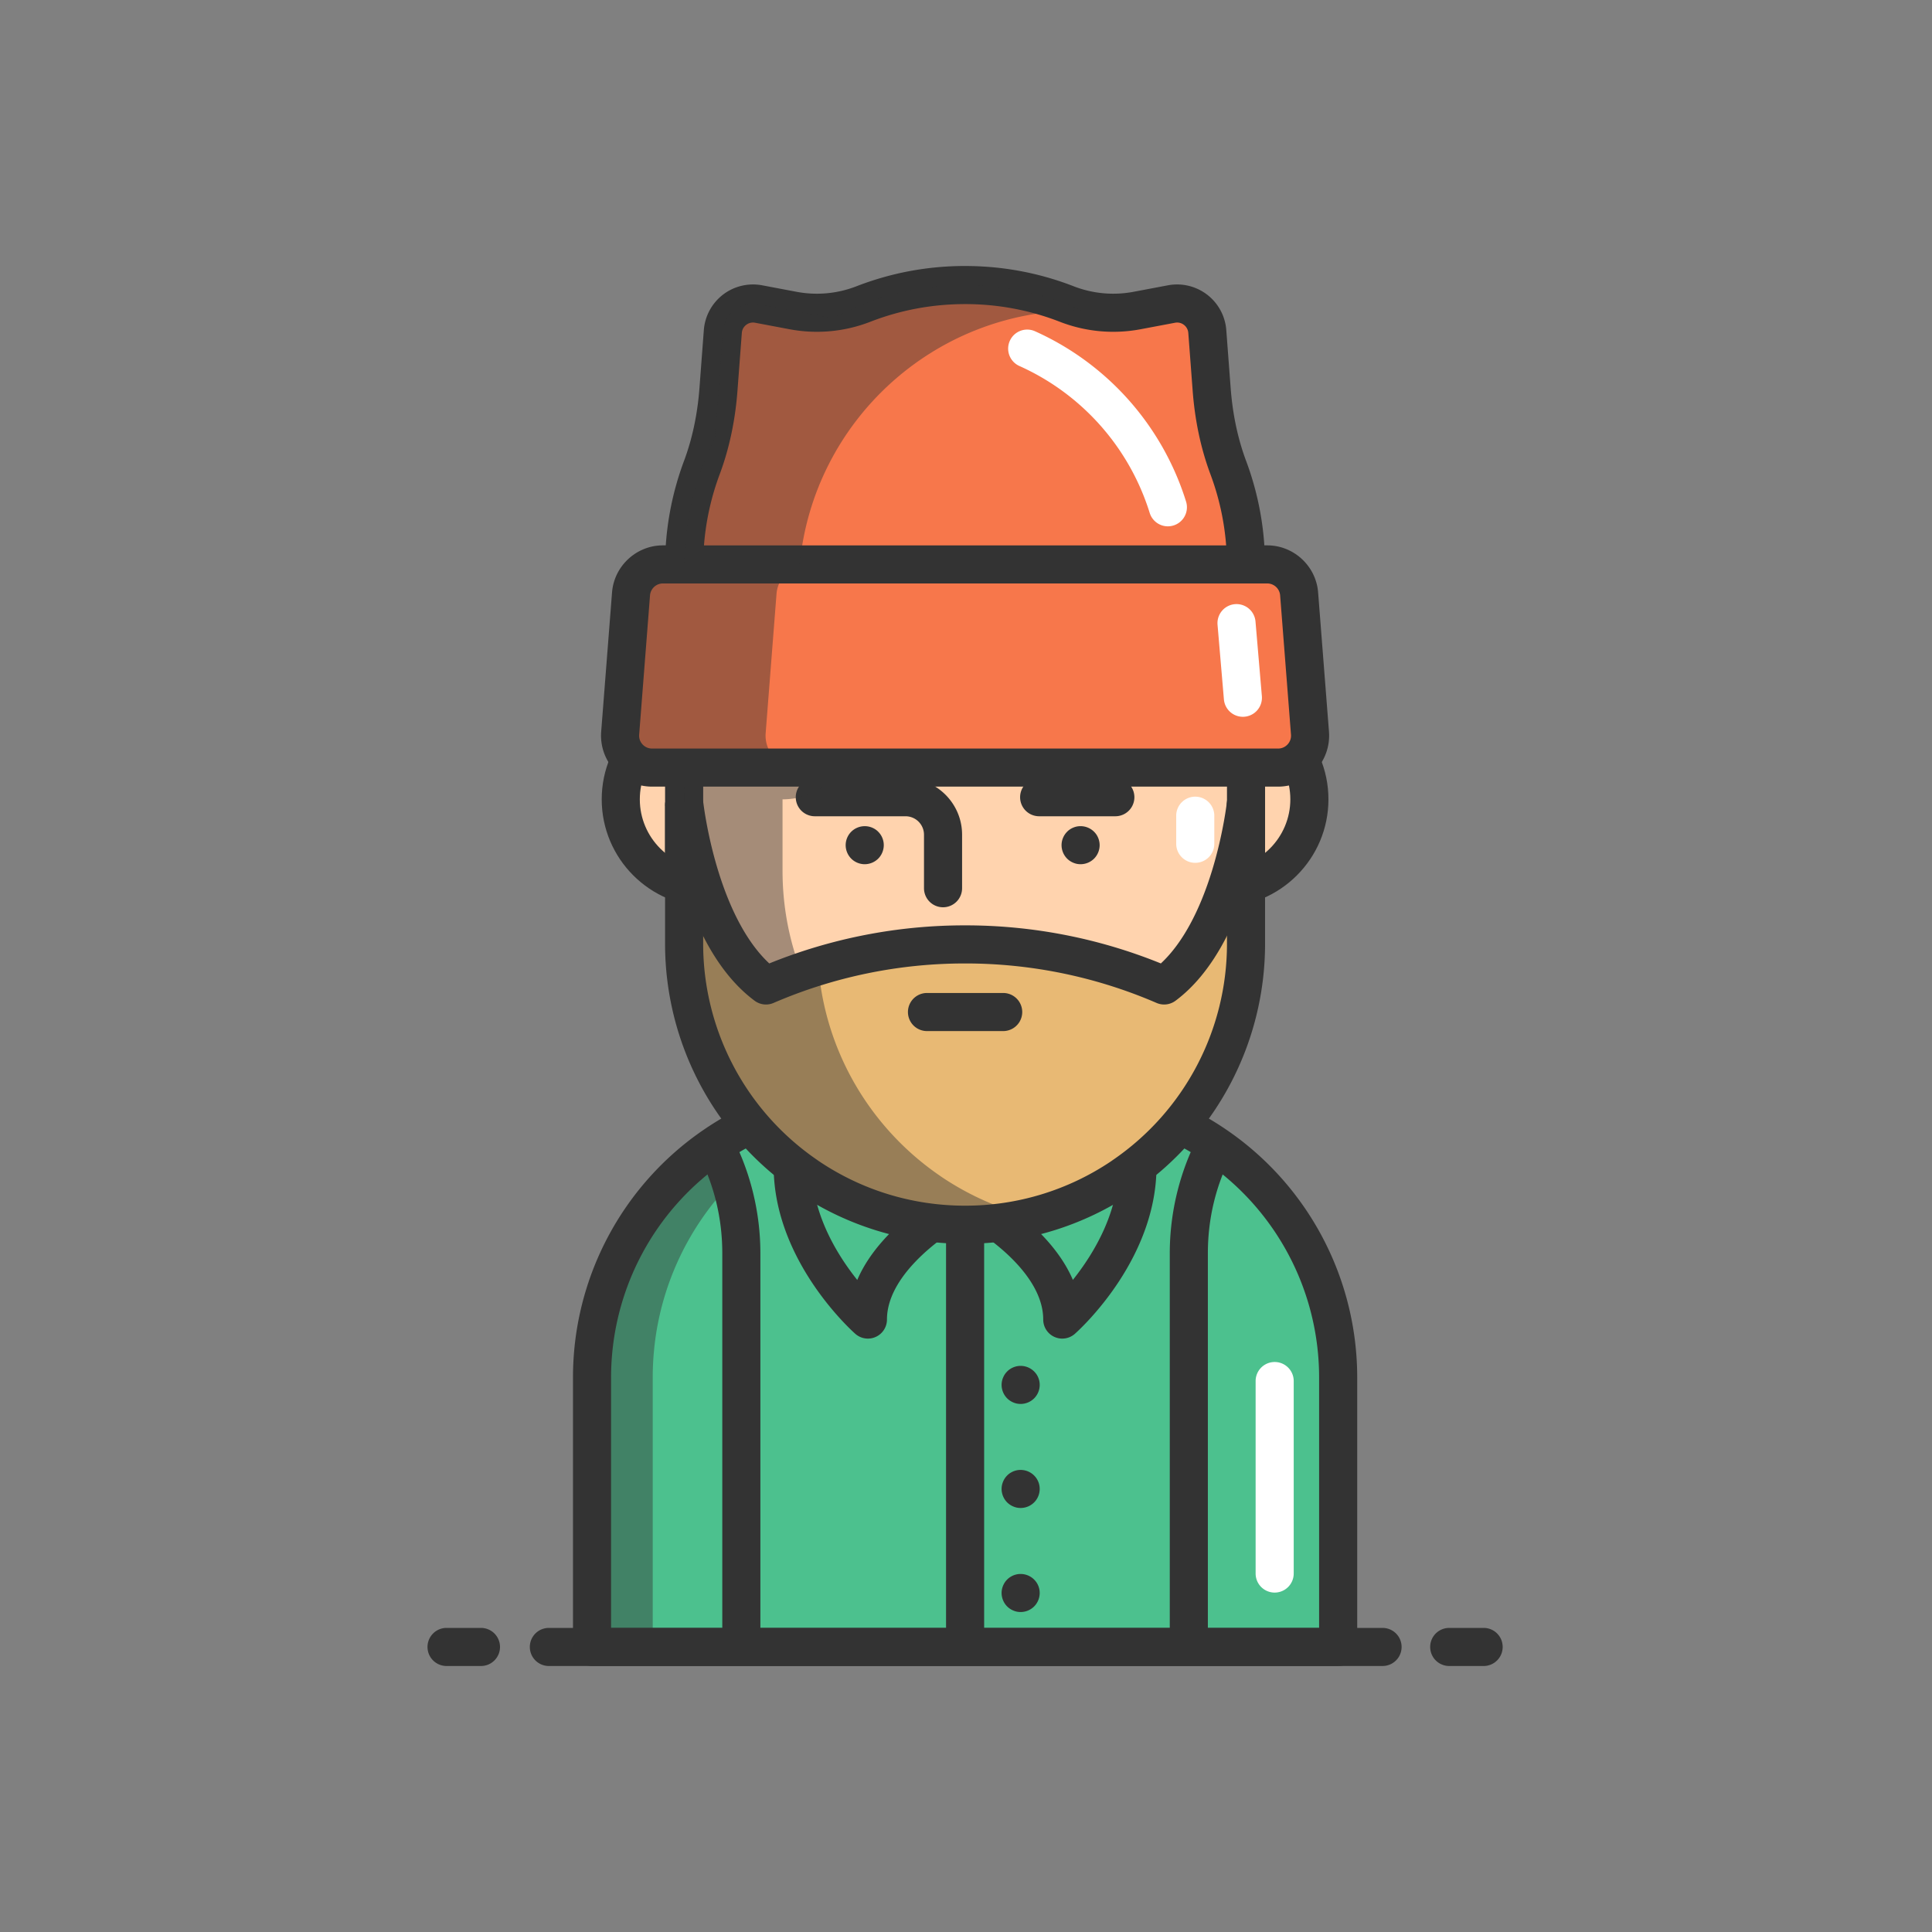
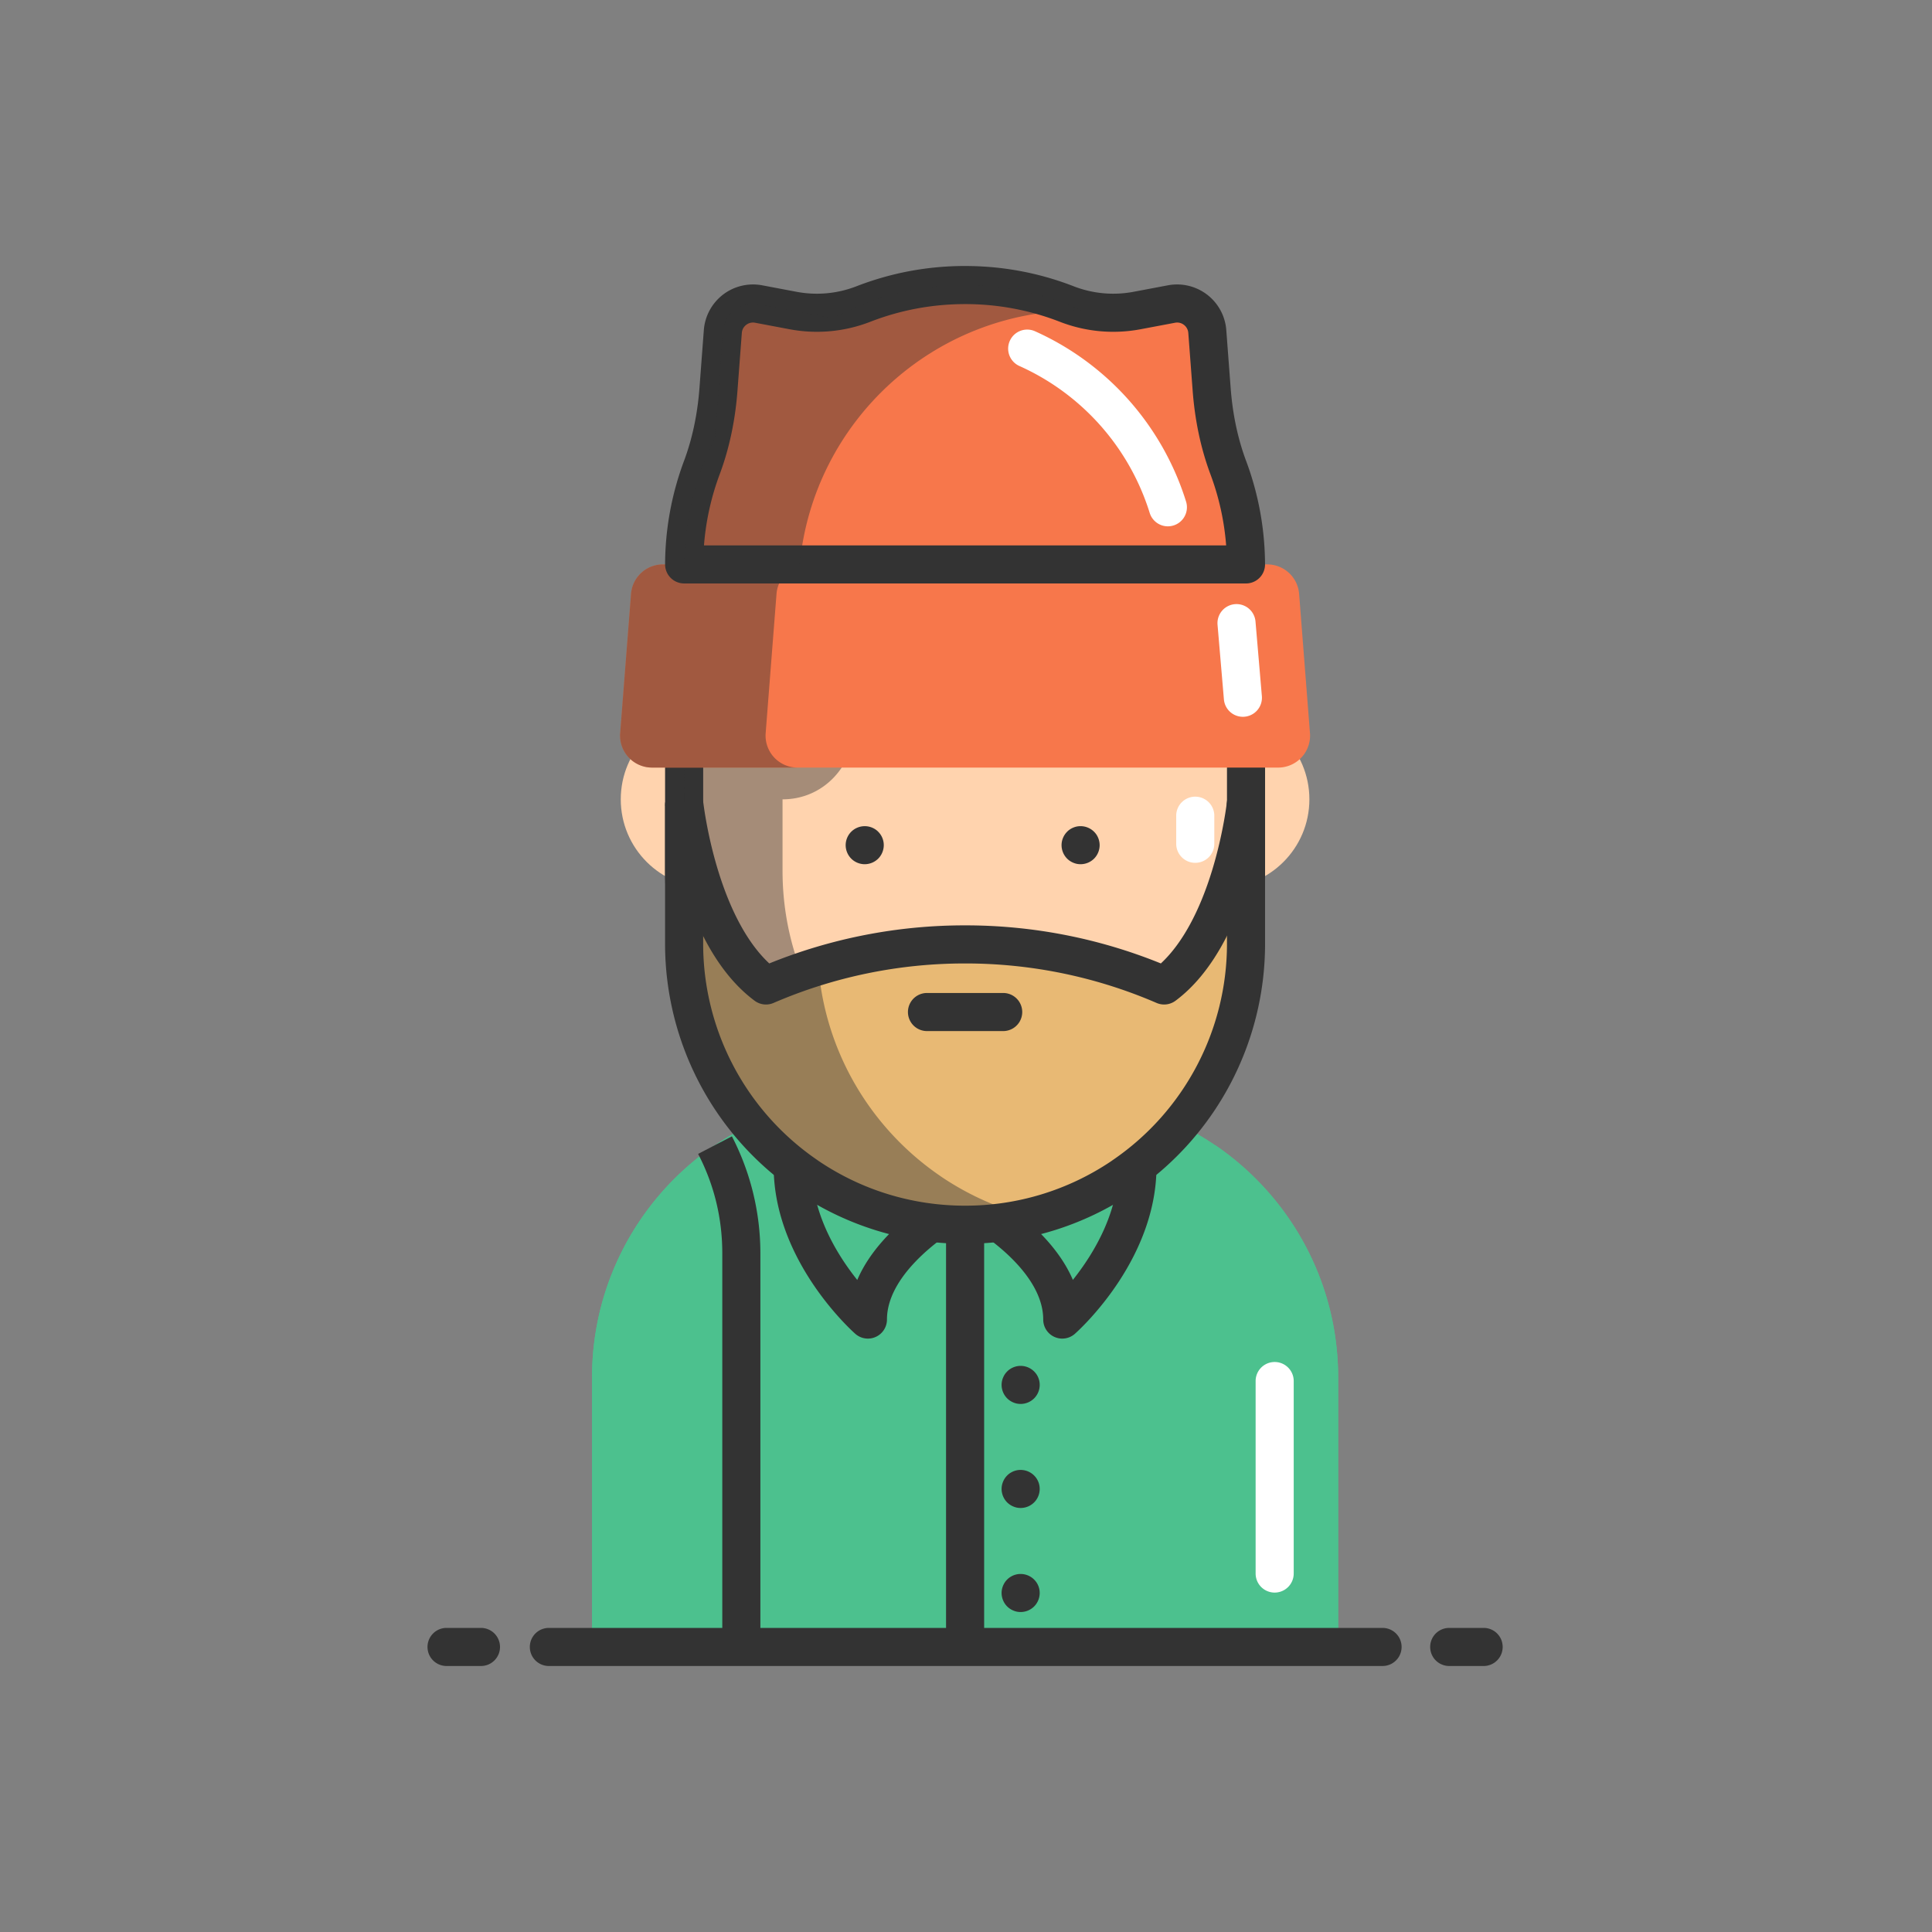
<svg xmlns="http://www.w3.org/2000/svg" width="276" height="276" fill="none">
  <rect width="100%" height="100%" fill="#808080" stroke="none" />
  <path d="M101.329 126.839c6.986 0 12.649-5.663 12.649-12.649 0-6.986-5.663-12.649-12.649-12.649-6.986 0-12.649 5.663-12.649 12.649 0 6.986 5.663 12.649 12.649 12.649zm73.077 0c6.986 0 12.649-5.663 12.649-12.649 0-6.986-5.663-12.649-12.649-12.649-6.986 0-12.649 5.663-12.649 12.649 0 6.986 5.663 12.649 12.649 12.649z" fill="#FFD3AE" />
-   <path d="M101.33 129.561c-8.475 0-15.37-6.896-15.37-15.37 0-8.475 6.895-15.37 15.37-15.37s15.37 6.895 15.37 15.37c0 8.474-6.896 15.37-15.37 15.37zm0-25.298c-5.474 0-9.928 4.454-9.928 9.928 0 5.473 4.453 9.927 9.928 9.927 5.474 0 9.927-4.454 9.927-9.927 0-5.474-4.453-9.928-9.927-9.928zm73.077 25.298c-8.475 0-15.37-6.896-15.37-15.37 0-8.475 6.895-15.37 15.37-15.37s15.37 6.895 15.37 15.37c0 8.474-6.896 15.37-15.37 15.37zm0-25.298c-5.474 0-9.927 4.454-9.927 9.928 0 5.473 4.453 9.927 9.927 9.927 5.474 0 9.927-4.454 9.927-9.927 0-5.474-4.453-9.928-9.927-9.928z" fill="#333" />
  <path d="M160.254 157.714c.086.023.177.041.263.064a39.914 39.914 0 0113.075 5.81c10.608 7.22 17.574 19.396 17.574 33.192v38.499H84.576V196.78c0-13.796 6.961-25.973 17.57-33.193a39.91 39.91 0 0113.074-5.81c.086-.022.177-.04.263-.063" fill="#4CC18E" />
  <path d="M105.905 179.043v56.236H84.576V196.78c0-13.796 6.961-25.973 17.57-33.193a33.422 33.422 0 013.759 15.456zm85.261 17.737v38.499h-21.334v-56.236c0-5.574 1.356-10.83 3.76-15.456 10.608 7.22 17.574 19.397 17.574 33.193z" fill="#4CC18E" />
  <path d="M160.254 157.714a39.949 39.949 0 01-22.386 6.817c-8.29 0-15.99-2.513-22.385-6.817-.086-.059-.177-.118-.263-.181-10.558-7.23-17.488-19.374-17.488-33.138V90.834c0-22.166 17.97-40.136 40.136-40.136 22.167 0 40.137 17.97 40.137 40.136v33.561c0 13.764-6.93 25.909-17.488 33.138-.086.063-.177.122-.263.181z" fill="#FFD3AE" />
  <path d="M137.868 167.252c-8.562 0-16.828-2.518-23.905-7.28l-.085-.058a42.871 42.871 0 01-18.867-35.519v-33.56c0-23.631 19.226-42.857 42.857-42.857 23.632 0 42.858 19.226 42.858 42.857v33.56a42.877 42.877 0 01-18.638 35.36c-.079.057-.16.112-.238.165l-.06.04-.017.012c-7.076 4.762-15.342 7.28-23.905 7.28zm0-113.832c-20.63 0-37.414 16.784-37.414 37.414v33.56a37.438 37.438 0 0016.303 30.894l.076.053.192.132c6.152 4.14 13.367 6.337 20.843 6.337 7.476 0 14.692-2.197 20.866-6.353l.165-.112.08-.057a37.433 37.433 0 0016.304-30.893v-33.56c0-20.631-16.784-37.415-37.415-37.415z" fill="#333" />
  <path d="M137.869 59.769c2.1 0 4.152.765 6.136 2.222z" fill="#333" />
  <path d="M144.008 63.1c-.178 0-.358-.018-.539-.055a28.488 28.488 0 00-5.6-.555 2.72 2.72 0 110-5.442c2.243 0 4.488.223 6.673.662a2.722 2.722 0 011.302 4.691 2.721 2.721 0 01-1.836.7v-.002z" fill="#fff" />
  <path d="M123.532 123.459c-.716 0-1.42-.29-1.922-.793a2.743 2.743 0 01-.8-1.928c0-.716.29-1.415.799-1.923a2.743 2.743 0 013.433-.34c.15.1.29.213.412.34a2.697 2.697 0 01.744 2.458 2.73 2.73 0 01-.744 1.392 2.744 2.744 0 01-1.923.794h.001zm30.839 0c-.176 0-.358-.018-.53-.05a2.865 2.865 0 01-.98-.408 2.705 2.705 0 01-.412-.335 2.736 2.736 0 01-.744-1.393 2.682 2.682 0 01.154-1.573c.136-.331.337-.631.59-.884.122-.128.263-.241.412-.34.298-.195.631-.332.98-.404a2.756 2.756 0 011.57.159c.496.206.921.552 1.223.997.297.448.456.973.459 1.51 0 .177-.019.359-.055.535a2.73 2.73 0 01-.744 1.392 2.744 2.744 0 01-1.923.794z" fill="#333" />
-   <path d="M134.72 129.61a2.721 2.721 0 01-2.721-2.721v-7.645a2.638 2.638 0 00-2.635-2.635h-12.962a2.721 2.721 0 010-5.442h12.962c4.453 0 8.077 3.623 8.077 8.077v7.645a2.721 2.721 0 01-2.721 2.721zm24.615-13.001h-10.884a2.721 2.721 0 010-5.442h10.884a2.721 2.721 0 010 5.442zm13.218 118.67h-5.442v-56.236c0-5.812 1.406-11.59 4.066-16.71l4.83 2.51c-2.292 4.41-3.454 9.187-3.454 14.2v56.236z" fill="#333" />
  <path d="M182.095 227.512a2.72 2.72 0 01-2.72-2.72V197.24a2.721 2.721 0 015.441 0v27.551a2.723 2.723 0 01-2.72 2.721h-.001z" fill="#fff" />
-   <path opacity=".44" d="M104.385 169.03c-6.897 7.206-11.138 16.984-11.138 27.75v38.045h-8.671V196.78c0-13.796 6.961-25.973 17.57-33.193a33.452 33.452 0 012.24 5.442l-.001.001z" fill="#333" />
-   <path d="M191.166 238H84.576a2.716 2.716 0 01-2.514-1.68 2.721 2.721 0 01-.207-1.041V196.78a42.838 42.838 0 0118.76-35.442 42.509 42.509 0 0114.125-6.243l.055-.013 1.38 5.264c-.07.019-.142.035-.214.052l-.055.013-.046.012a37.089 37.089 0 00-12.184 5.414 37.399 37.399 0 00-16.379 30.943v35.778h101.147V196.78a37.4 37.4 0 00-16.383-30.943 37.089 37.089 0 00-12.184-5.414l-.052-.013-.05-.012-.21-.05 1.378-5.266-.689 2.633.686-2.633.055.013.181.043a42.508 42.508 0 0113.947 6.2 42.844 42.844 0 0118.764 35.442v38.499a2.715 2.715 0 01-1.68 2.514c-.33.137-.684.207-1.041.207z" fill="#333" />
  <path d="M108.626 235.279h-5.442v-56.236c0-5.013-1.162-9.791-3.453-14.2l4.829-2.51a36.39 36.39 0 014.066 16.71v56.236z" fill="#333" />
  <path d="M168.168 103.76a2.72 2.72 0 01-2.72-2.721V89.983c0-9.606-4.96-18.578-12.941-23.413-.24-.145-.483-.287-.728-.426a2.72 2.72 0 01.637-4.952 2.722 2.722 0 012.043.215c.292.165.58.334.867.508 9.6 5.816 15.563 16.57 15.563 28.068v11.056a2.72 2.72 0 01-2.72 2.72l-.001.001z" fill="#fff" />
  <path d="M197.508 238H78.338a2.722 2.722 0 010-5.442h119.17a2.721 2.721 0 010 5.442zm14.512 0h-4.988a2.721 2.721 0 010-5.442h4.988a2.719 2.719 0 012.648 2.721A2.722 2.722 0 01212.02 238zm-143.31 0h-4.99a2.722 2.722 0 010-5.442h4.99a2.722 2.722 0 011.924 4.645c-.51.51-1.202.797-1.924.797z" fill="#333" />
  <path opacity=".44" d="M129.542 157.714a39.997 39.997 0 0015.356 6.204c-2.281.404-4.63.613-7.03.613-8.29 0-15.99-2.513-22.385-6.817-.086-.059-.177-.118-.263-.181-10.558-7.23-17.488-19.374-17.488-33.138V114.19c0-63.038 24.894-62.268 24.894-60.957l-4.71 7.169c-6.967 10.606-6.94 24.115-.434 34.572 1.099 1.766 4.604 7.843 4.544 9.236-.22 5.12-4.173 9.687-9.677 9.966-.185.01-.37.014-.558.014v10.204c0 13.764 6.93 25.91 17.488 33.138.086.064.177.123.263.182z" fill="#333" />
  <path d="M151.752 191.229a2.72 2.72 0 01-2.72-2.721c0-6.105-7.199-11.487-11.159-13.752-3.957 2.274-11.164 7.673-11.164 13.751a2.723 2.723 0 01-1.601 2.479 2.715 2.715 0 01-2.919-.438c-.508-.447-12.422-11.122-11.626-25.264l5.433.306c-.406 7.201 3.474 13.514 6.47 17.262 3.53-8.26 13.68-13.367 14.199-13.623a2.724 2.724 0 012.411 0c.519.256 10.658 5.358 14.193 13.611 2.996-3.76 6.878-10.084 6.475-17.25l5.433-.306c.796 14.142-11.118 24.817-11.626 25.264a2.712 2.712 0 01-1.8.68l.001.001z" fill="#333" />
  <path d="M170.75 123.26a2.72 2.72 0 01-2.72-2.72v-4.082a2.719 2.719 0 012.721-2.648 2.723 2.723 0 012.721 2.648v4.082a2.719 2.719 0 01-2.721 2.72h-.001z" fill="#fff" />
  <path d="M187.14 104.735a4.575 4.575 0 01-1.198 3.455 4.555 4.555 0 01-3.35 1.465H93.145a4.567 4.567 0 01-4.311-3.067 4.562 4.562 0 01-.238-1.853l1.551-19.896a4.564 4.564 0 014.55-4.209h86.343a4.562 4.562 0 014.549 4.21l1.55 19.895h.001z" fill="#F7774B" />
  <path opacity=".44" d="M113.93 109.655H93.145a4.567 4.567 0 01-4.311-3.067 4.562 4.562 0 01-.238-1.853l1.551-19.896a4.564 4.564 0 014.55-4.209h20.783a4.562 4.562 0 00-4.549 4.21l-1.551 19.895a4.573 4.573 0 001.198 3.455 4.576 4.576 0 003.351 1.465h.001z" fill="#333" />
-   <path d="M182.591 112.376H93.145a7.31 7.31 0 01-5.349-2.339 7.315 7.315 0 01-1.913-5.516l1.551-19.894c.295-3.767 3.485-6.718 7.262-6.718h86.345c3.777 0 6.967 2.95 7.261 6.718l1.552 19.896a7.295 7.295 0 01-1.913 5.515 7.314 7.314 0 01-5.35 2.338zM94.696 83.351c-.955 0-1.761.747-1.836 1.7l-1.551 19.895c-.041.52.13 1.015.483 1.397.204.22.652.591 1.353.591h89.446c.702 0 1.148-.37 1.352-.591.353-.382.525-.877.484-1.395l-1.551-19.898a1.85 1.85 0 00-1.837-1.7H94.696z" fill="#333" />
  <path d="M177.998 80.63a39.947 39.947 0 00-4.376-18.02l-1.152-15.253a4.33 4.33 0 00-5.114-3.925l-10.607 2.001a39.946 39.946 0 00-18.879-4.713h-.005a39.959 39.959 0 00-18.88 4.712l-10.61-2.002a4.326 4.326 0 00-5.114 3.925l-1.151 15.258a39.943 39.943 0 00-4.375 18.017h80.263z" fill="#F7774B" />
  <path d="M177.997 83.351H97.735a2.722 2.722 0 01-2.721-2.735 42.64 42.64 0 012.703-14.77c1.181-3.16 1.924-6.663 2.206-10.413l.625-8.282a7.062 7.062 0 012.737-5.06 7.058 7.058 0 015.596-1.333l4.925.93a15.6 15.6 0 008.55-.793A42.66 42.66 0 01137.867 38c5.35 0 10.568.974 15.511 2.895a15.598 15.598 0 008.55.792l4.924-.93a7.054 7.054 0 017.503 3.573c.471.872.754 1.834.829 2.822l.625 8.277c.283 3.751 1.026 7.255 2.207 10.415a42.684 42.684 0 012.703 14.772 2.717 2.717 0 01-1.676 2.527 2.72 2.72 0 01-1.044.208h-.002zM100.57 77.91h74.594a37.145 37.145 0 00-2.245-10.158c-1.361-3.642-2.215-7.65-2.537-11.912l-.625-8.278a1.594 1.594 0 00-.622-1.152 1.579 1.579 0 00-1.274-.303l-4.923.928a21.04 21.04 0 01-11.53-1.066 37.223 37.223 0 00-13.538-2.527c-4.674 0-9.229.85-13.543 2.526a21.04 21.04 0 01-11.53 1.067l-4.926-.93a1.59 1.59 0 00-1.274.304c-.213.163-.576.53-.622 1.152l-.625 8.281c-.322 4.262-1.176 8.27-2.537 11.91a37.138 37.138 0 00-2.245 10.157l.002.001z" fill="#333" />
  <path opacity=".44" d="M137.87 40.721a39.972 39.972 0 0116.7 3.633c-.123-.005-.25-.005-.373-.005-20.866 0-38.013 15.923-39.95 36.281H97.735a39.962 39.962 0 014.376-18.018l1.152-15.256a4.328 4.328 0 015.116-3.923l10.607 2a39.944 39.944 0 0118.88-4.712h.005-.001z" fill="#333" />
  <path d="M166.84 75.19a2.721 2.721 0 01-2.597-1.916 34.113 34.113 0 00-18.64-21 2.718 2.718 0 01-1.343-3.583 2.722 2.722 0 013.568-1.383 39.556 39.556 0 0121.612 24.353 2.723 2.723 0 01-2.6 3.528v.001zm10.712 27.21a2.72 2.72 0 01-2.708-2.49l-.91-10.658a2.723 2.723 0 012.48-2.943 2.721 2.721 0 012.943 2.48l.91 10.658a2.721 2.721 0 01-2.715 2.952v.001z" fill="#fff" />
  <path d="M135.15 166.226h5.442v69.506h-5.442v-69.506z" fill="#333" />
  <path d="M166.306 140.78c9.723-7.234 11.696-26.136 11.696-26.136v20.181c0 13.765-6.925 25.91-17.487 33.139-.086.063-.177.122-.259.181a39.979 39.979 0 01-22.39 6.816 39.973 39.973 0 01-22.385-6.816c-.086-.059-.177-.118-.259-.181-10.558-7.23-17.492-19.374-17.492-33.139v-20.181s.494 4.726 2.204 10.354c1.71 5.632 4.63 12.163 9.492 15.782a71.892 71.892 0 0156.88 0z" fill="#E8B974" />
  <path opacity=".44" d="M134.533 168.145a39.968 39.968 0 0012.862 5.678 40.257 40.257 0 01-9.529 1.138 39.973 39.973 0 01-22.385-6.816c-.086-.059-.177-.118-.259-.181-10.558-7.23-17.492-19.374-17.492-33.139v-20.181s.494 4.726 2.204 10.354c1.71 5.632 4.63 12.163 9.492 15.782a71.85 71.85 0 017.483-2.74c.984 12.427 7.637 23.262 17.365 29.924.082.063.173.122.259.181z" fill="#333" />
  <path d="M137.866 177.683a42.675 42.675 0 01-23.904-7.28l-.065-.044a7.832 7.832 0 01-.264-.185 42.869 42.869 0 01-18.623-35.349v-20.181h5.442v20.181a37.437 37.437 0 0016.308 30.893c.045.03.088.062.13.096l.129.086c6.161 4.143 13.377 6.34 20.848 6.34a37.258 37.258 0 0020.862-6.347l.169-.118.08-.058a37.417 37.417 0 0011.977-13.428 37.407 37.407 0 004.327-17.465v-20.18h5.442v20.181a42.859 42.859 0 01-18.638 35.36c-.058.042-.116.084-.175.124l-.062.042a1.957 1.957 0 01-.074.052c-7.08 4.763-15.347 7.28-23.908 7.28h-.001z" fill="#333" />
  <path d="M166.306 143.501c-.365 0-.73-.073-1.077-.222a68.78 68.78 0 00-27.363-5.642 68.819 68.819 0 00-27.364 5.642 2.712 2.712 0 01-2.7-.317c-4.508-3.354-8.03-9.133-10.472-17.174-1.765-5.81-2.285-10.658-2.306-10.861l5.412-.568c.005.045.496 4.56 2.102 9.847 1.835 6.046 4.363 10.648 7.36 13.428a74.174 74.174 0 0127.969-5.44 74.16 74.16 0 0127.97 5.44c2.997-2.78 5.526-7.38 7.36-13.425 1.614-5.32 2.095-9.804 2.1-9.848l5.412.565c-.085.82-2.218 20.181-12.778 28.037a2.72 2.72 0 01-1.625.538z" fill="#333" />
  <path d="M143.31 147.297h-10.883a2.721 2.721 0 010-5.442h10.885a2.721 2.721 0 010 5.442h-.002zm2.497 53.266c-.177 0-.358-.018-.53-.05a2.865 2.865 0 01-.98-.408 2.72 2.72 0 01-.413-.336 2.74 2.74 0 01-.744-1.392 2.678 2.678 0 01.156-1.574c.068-.163.15-.322.249-.472.1-.15.213-.285.34-.412.123-.127.263-.24.413-.34.298-.195.63-.332.979-.404a2.747 2.747 0 012.794 1.156 2.707 2.707 0 01.25 2.554 2.72 2.72 0 01-.59.884 2.744 2.744 0 01-1.923.794h-.001zm0 29.727c-.177 0-.358-.018-.53-.05a2.865 2.865 0 01-.98-.408 2.72 2.72 0 01-.413-.336 2.74 2.74 0 01-.744-1.392 2.674 2.674 0 01.155-1.573c.068-.164.15-.322.249-.472.1-.15.213-.286.34-.413.123-.127.263-.24.413-.34.15-.095.304-.181.472-.25.163-.067.335-.117.507-.154a2.747 2.747 0 012.794 1.157 2.697 2.697 0 01.404 2.045 2.73 2.73 0 01-.744 1.392 2.744 2.744 0 01-1.923.794zm0-14.864c-.177 0-.358-.018-.53-.05a2.865 2.865 0 01-.98-.408 2.713 2.713 0 01-.413-.335 2.736 2.736 0 01-.744-1.393 2.674 2.674 0 01.155-1.573c.068-.164.15-.322.249-.472.1-.15.213-.286.34-.413.123-.127.263-.24.413-.34.15-.095.304-.181.472-.25.163-.067.335-.117.507-.154a2.747 2.747 0 012.794 1.157 2.697 2.697 0 01.404 2.045 2.72 2.72 0 01-.744 1.392 2.74 2.74 0 01-1.923.794z" fill="#333" />
</svg>